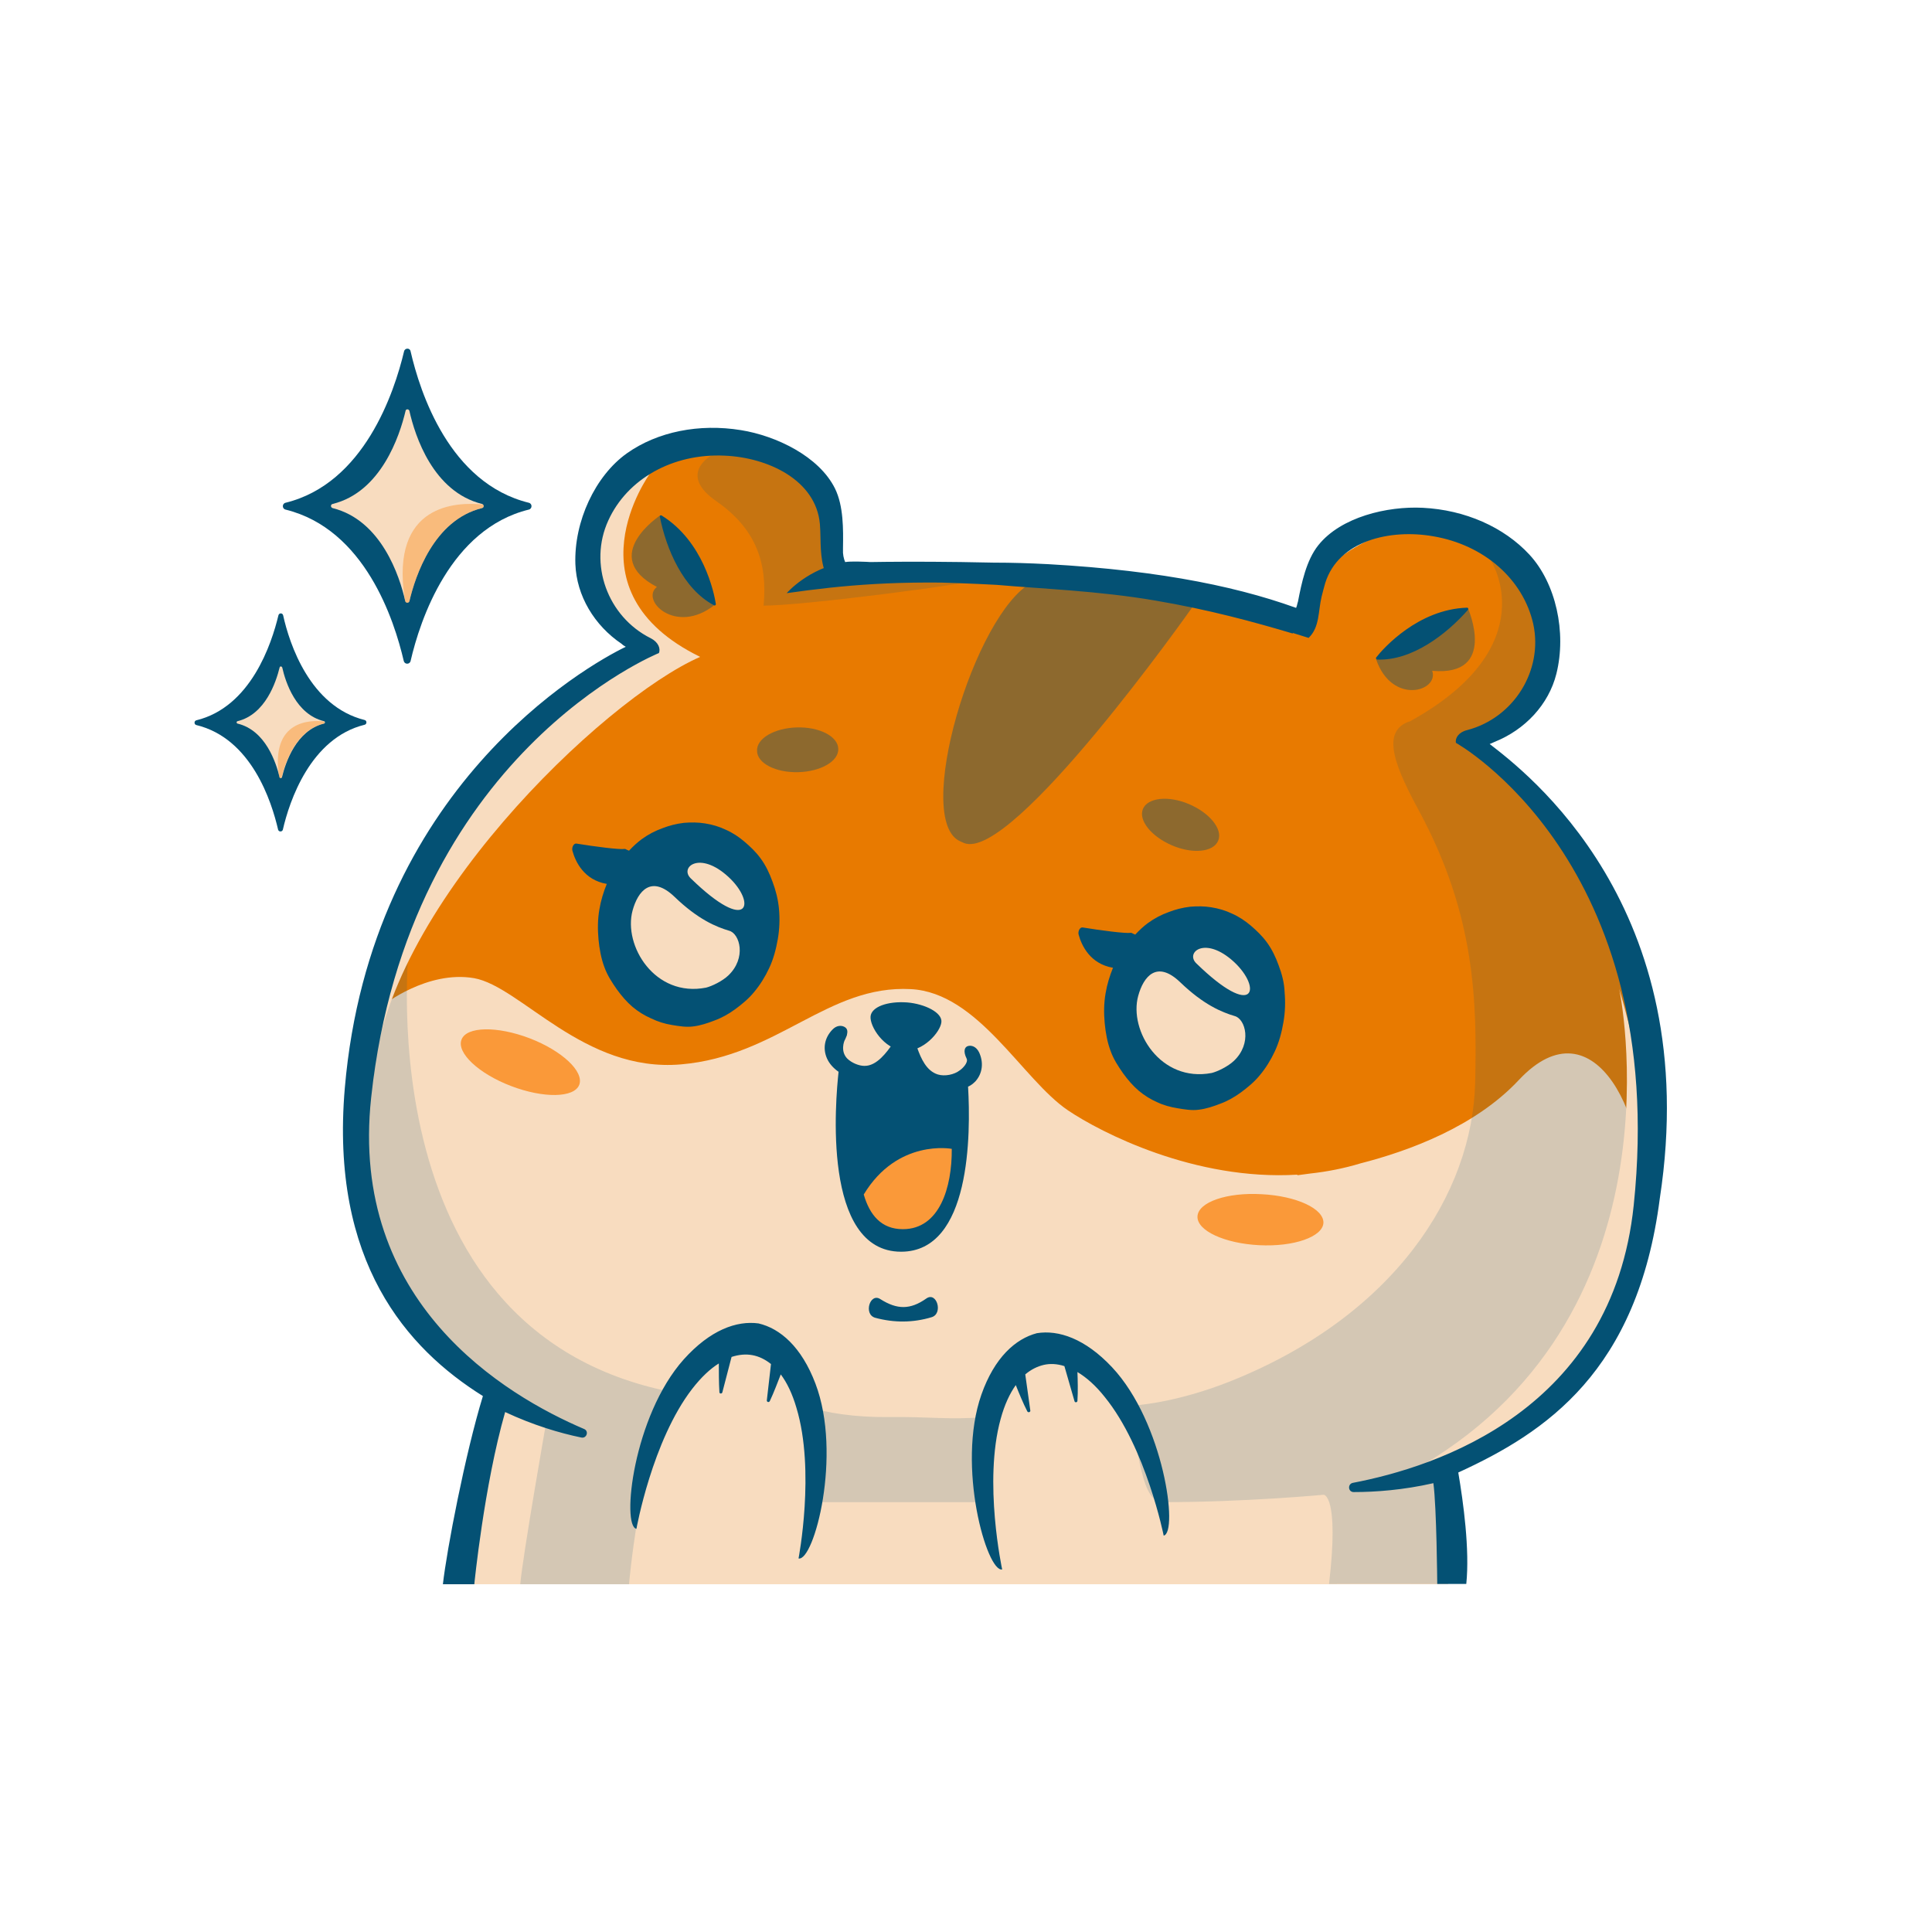
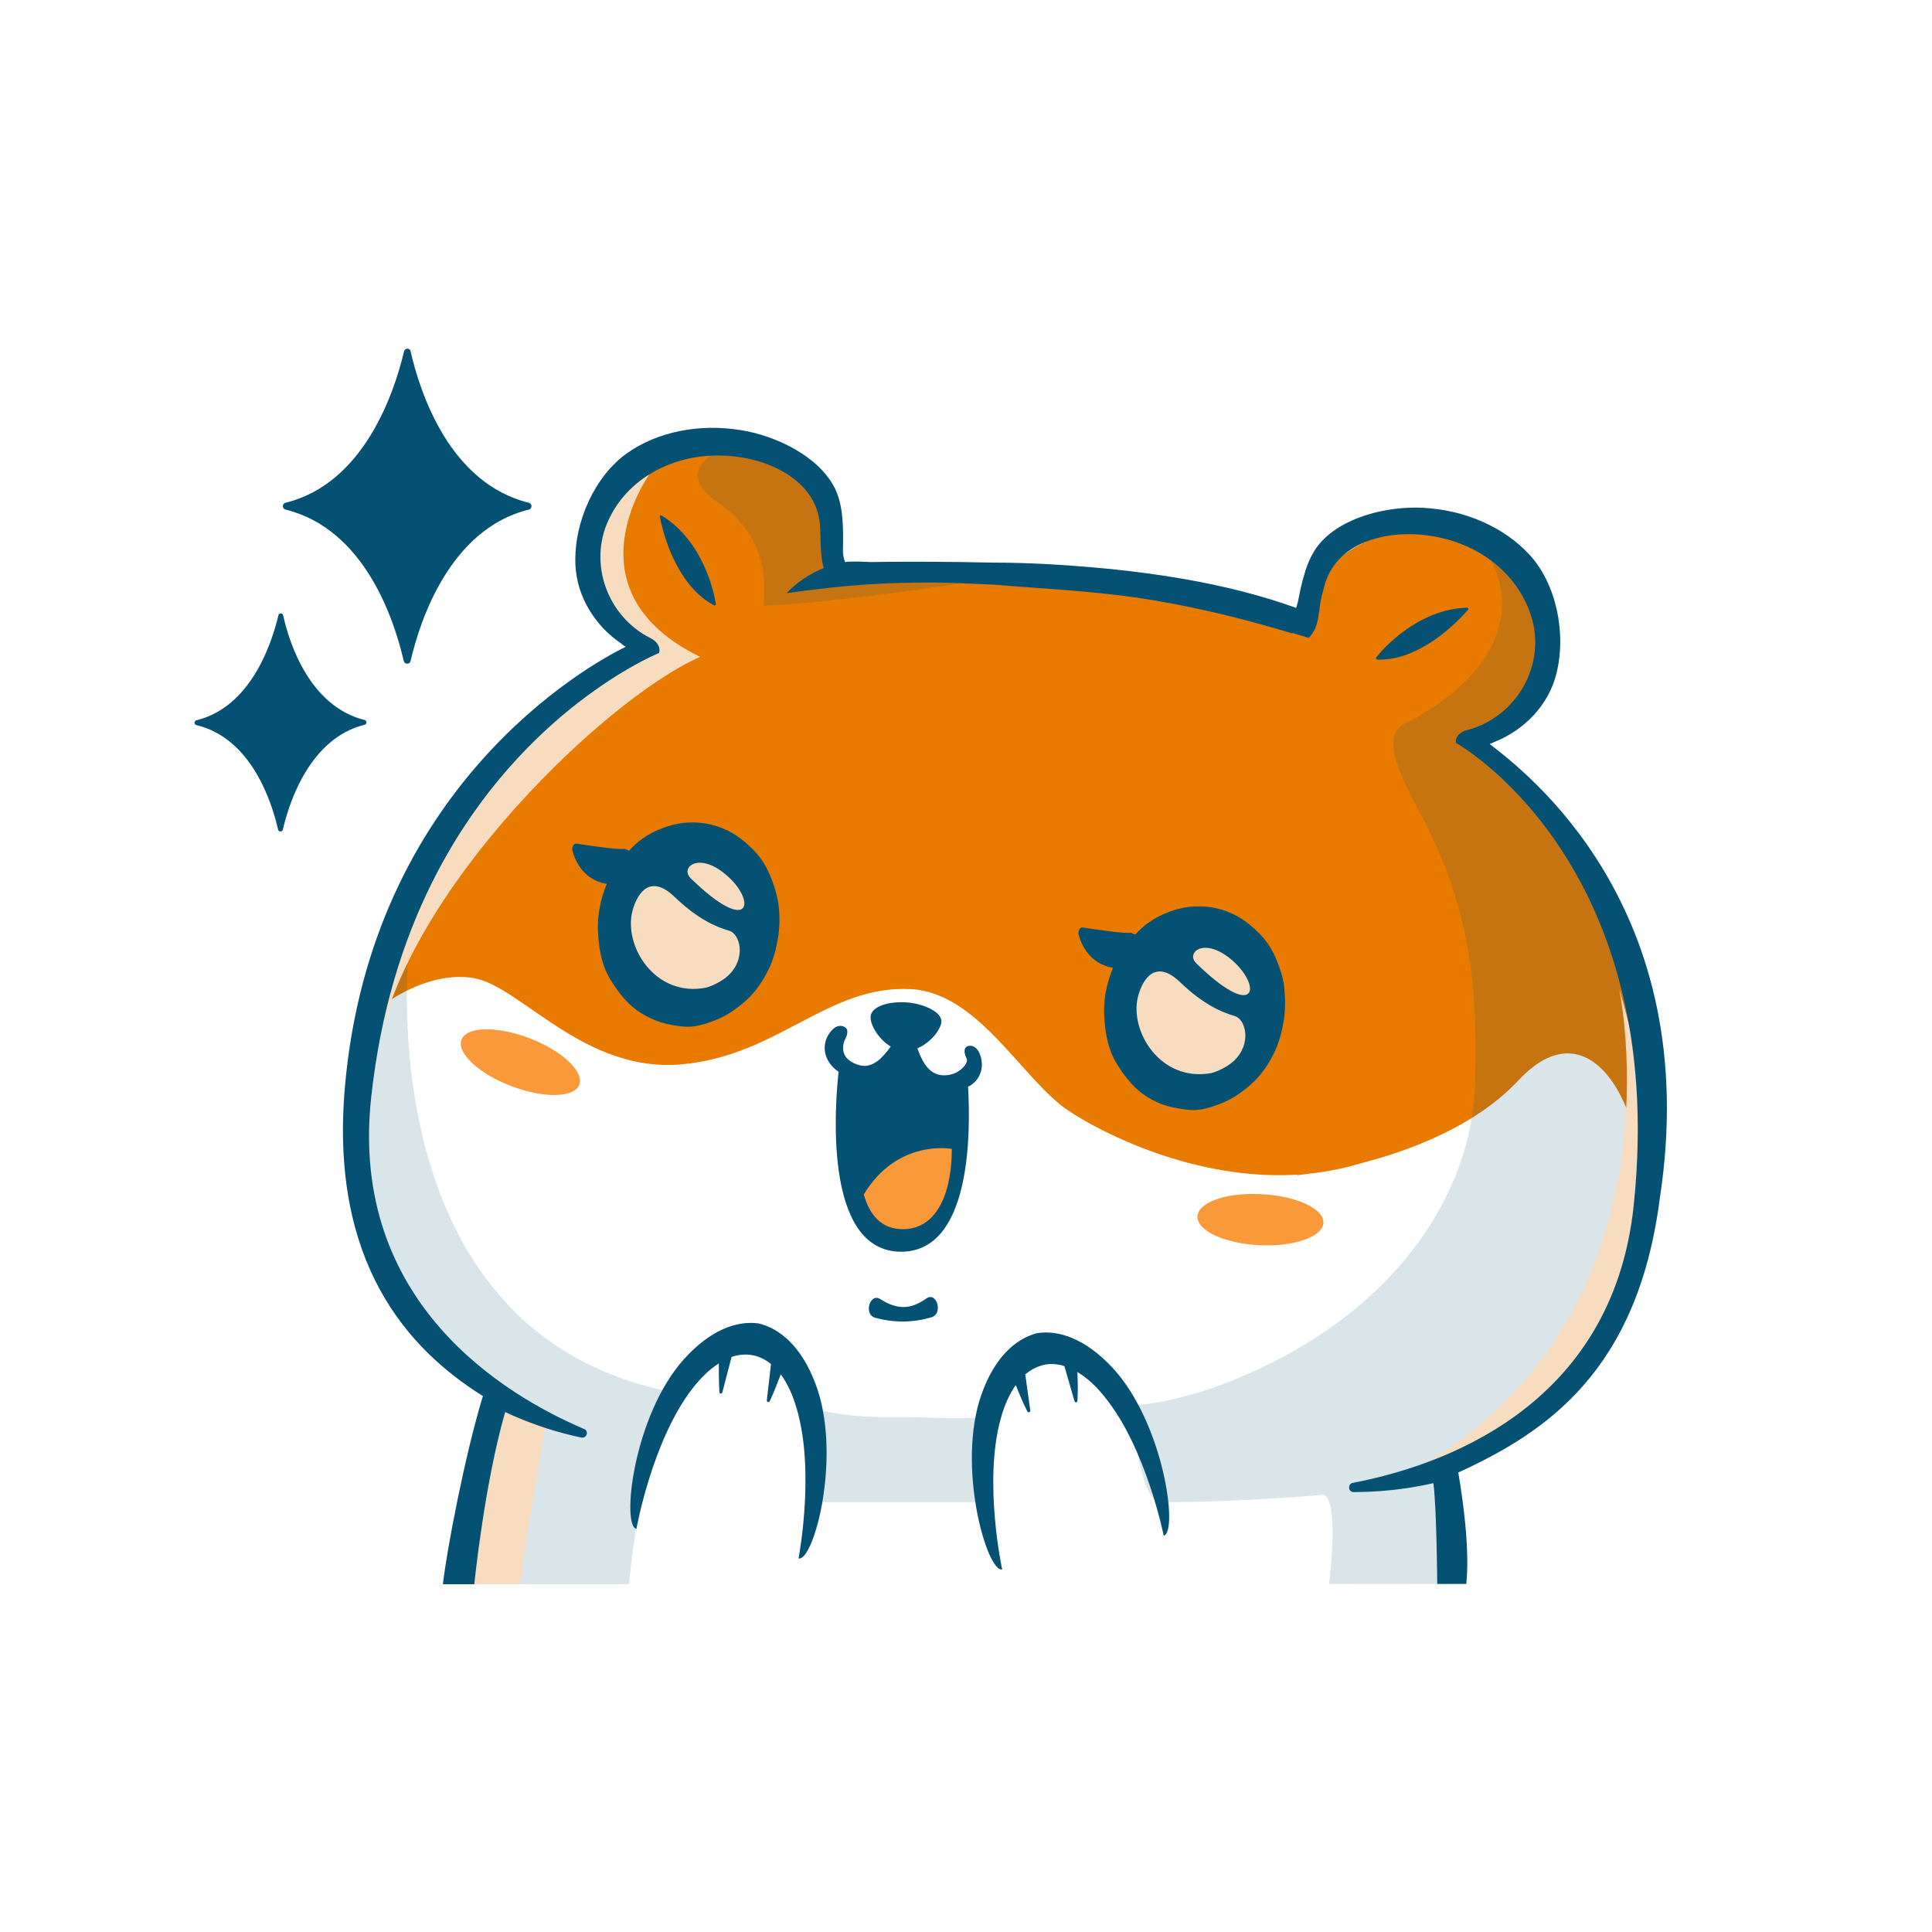
<svg xmlns="http://www.w3.org/2000/svg" width="500" zoomAndPan="magnify" viewBox="0 0 375 375" height="500" preserveAspectRatio="xMidYMid meet" version="1.0">
  <defs>
    <filter x="0%" y="0%" width="100%" height="100%" id="d4e62641d6">
      <feColorMatrix values="0 0 0 0 1 0 0 0 0 1 0 0 0 0 1 0 0 0 1 0" color-interpolation-filters="sRGB" />
    </filter>
    <clipPath id="09ab14d9bf">
      <path d="M 68 122 L 320 122 L 320 307.5 L 68 307.5 Z M 68 122 " clip-rule="nonzero" />
    </clipPath>
    <clipPath id="bd9cb011f8">
      <path d="M 66 86 L 321 86 L 321 307.5 L 66 307.5 Z M 66 86 " clip-rule="nonzero" />
    </clipPath>
    <mask id="0c52ec8e19">
      <g filter="url(#d4e62641d6)">
        <rect x="-37.5" width="450" fill="#000000" y="-37.5" height="450" fill-opacity="0.15" />
      </g>
    </mask>
    <clipPath id="568c52fda1">
      <path d="M 1 1 L 254 1 L 254 221.5 L 1 221.5 Z M 1 1 " clip-rule="nonzero" />
    </clipPath>
    <clipPath id="06b032568e">
      <rect x="0" width="255" y="0" height="222" />
    </clipPath>
    <clipPath id="8122d0df2b">
      <path d="M 72 92 L 321 92 L 321 307.5 L 72 307.5 Z M 72 92 " clip-rule="nonzero" />
    </clipPath>
    <mask id="d9a72f077f">
      <g filter="url(#d4e62641d6)">
        <rect x="-37.5" width="450" fill="#000000" y="-37.5" height="450" fill-opacity="0.4" />
      </g>
    </mask>
    <clipPath id="4b5c701ab0">
-       <path d="M 0.16 1 L 164.32 1 L 164.32 66.602 L 0.16 66.602 Z M 0.16 1 " clip-rule="nonzero" />
-     </clipPath>
+       </clipPath>
    <clipPath id="f95ee9847d">
      <rect x="0" width="165" y="0" height="67" />
    </clipPath>
    <clipPath id="bd2aefe808">
      <path d="M 37.5 67.5 L 104 67.5 L 104 162 L 37.5 162 Z M 37.5 67.5 " clip-rule="nonzero" />
    </clipPath>
    <clipPath id="29853ec95d">
      <path d="M 45 79 L 94 79 L 94 152 L 45 152 Z M 45 79 " clip-rule="nonzero" />
    </clipPath>
    <clipPath id="2046db0035">
      <path d="M 79.465 79.754 C 80.559 84.645 84.066 95.457 93.559 97.816 C 93.961 97.93 94.02 98.508 93.559 98.621 C 84.184 100.922 80.617 111.797 79.465 116.684 C 79.352 117.086 78.773 117.086 78.66 116.684 C 77.566 111.797 74 100.98 64.566 98.621 C 64.164 98.508 64.105 97.93 64.566 97.816 C 73.941 95.516 77.566 84.645 78.719 79.754 C 78.773 79.352 79.352 79.352 79.465 79.754 Z M 54.27 129.57 C 53.578 132.391 51.508 138.66 46.102 139.984 C 45.871 140.039 45.871 140.387 46.102 140.445 C 51.566 141.766 53.578 148.035 54.27 150.855 C 54.328 151.086 54.672 151.086 54.73 150.855 C 55.418 148.035 57.492 141.766 62.898 140.445 C 63.129 140.387 63.129 140.039 62.898 139.984 C 57.434 138.66 55.418 132.391 54.785 129.57 C 54.672 129.285 54.328 129.285 54.27 129.57 Z M 54.27 129.57 " clip-rule="nonzero" />
    </clipPath>
    <clipPath id="a63f593336">
      <path d="M 66 83 L 324 83 L 324 307.5 L 66 307.5 Z M 66 83 " clip-rule="nonzero" />
    </clipPath>
    <mask id="9b14372807">
      <g filter="url(#d4e62641d6)">
        <rect x="-37.5" width="450" fill="#000000" y="-37.5" height="450" fill-opacity="0.5" />
      </g>
    </mask>
    <clipPath id="7ae9725034">
      <path d="M 0.762 0.441 L 41 0.441 L 41 54.199 L 0.762 54.199 Z M 0.762 0.441 " clip-rule="nonzero" />
    </clipPath>
    <clipPath id="954a92b225">
-       <rect x="0" width="42" y="0" height="55" />
-     </clipPath>
+       </clipPath>
  </defs>
  <g clip-path="url(#09ab14d9bf)">
-     <path fill="#f8dcbf" d="M 91.086 291.566 C 91.086 291.566 92.238 284.086 96.148 271.086 C 52.715 246.004 74.289 188.422 74.289 188.422 L 120.367 147 L 190.551 137.969 C 190.551 137.969 307.844 155.688 315.727 188.535 C 335.113 269.59 281.094 285.871 281.094 285.871 L 281.039 307.5 L 88.383 307.5 Z M 199.406 123.012 C 192.852 122.781 178.469 124.508 192.504 127.441 C 206.543 130.434 207.922 123.301 199.406 123.012 Z M 199.406 123.012 " fill-opacity="1" fill-rule="nonzero" />
-   </g>
+     </g>
  <path fill="#e87a00" d="M 318.547 236.398 C 320.617 217.527 309.57 193.828 294.785 209.648 C 286.332 218.68 273.5 223.395 264.066 225.812 C 260.848 226.789 257.566 227.422 254.402 227.77 C 252.734 228 251.816 228.113 251.816 228.113 L 251.816 228 C 231.91 229.207 213.676 219.828 207.289 215.516 C 198.43 209.531 189.918 192.676 176.801 191.988 C 160.637 191.125 151.027 204.988 132.16 206.598 C 113.289 208.211 101.094 191.469 92.008 189.859 C 82.918 188.305 74.402 195.094 74.402 195.094 C 71.008 157.355 119.734 129.973 124.395 124.969 C 103.109 106.906 120.426 86.082 138.832 85.793 C 157.242 85.504 161.324 97.758 161.324 103.855 C 161.324 109.898 163.168 110.934 163.168 110.934 C 196.992 108 215.516 112.887 246.926 118.984 C 249.285 119.445 251.586 119.965 253.828 120.539 C 248.938 109.84 282.535 89.418 296.57 112.199 C 311.758 136.875 284.258 142.398 283.281 142.57 C 283.57 142.57 285.812 142.918 298.641 157.012 C 319.926 180.309 321.305 212.523 318.547 236.398 Z M 318.547 236.398 C 320.617 217.527 309.57 193.828 294.785 209.648 C 286.332 218.68 273.5 223.395 264.066 225.812 C 260.848 226.789 257.566 227.422 254.402 227.77 C 252.734 228 251.816 228.113 251.816 228.113 L 251.816 228 C 231.91 229.207 213.676 219.828 207.289 215.516 C 198.43 209.531 189.918 192.676 176.801 191.988 C 160.637 191.125 151.027 204.988 132.16 206.598 C 113.289 208.211 101.094 191.469 92.008 189.859 C 82.918 188.305 74.402 195.094 74.402 195.094 C 71.008 157.355 119.734 129.973 124.395 124.969 C 103.109 106.906 120.426 86.082 138.832 85.793 C 157.242 85.504 161.324 97.758 161.324 103.855 C 161.324 109.898 163.168 110.934 163.168 110.934 C 196.992 108 215.516 112.887 246.926 118.984 C 249.285 119.445 251.586 119.965 253.828 120.539 C 248.938 109.84 282.535 89.418 296.57 112.199 C 311.758 136.875 284.258 142.398 283.281 142.57 C 283.57 142.57 285.812 142.918 298.641 157.012 C 319.926 180.309 321.305 212.523 318.547 236.398 Z M 318.547 236.398 " fill-opacity="1" fill-rule="nonzero" />
  <g clip-path="url(#bd9cb011f8)">
    <g mask="url(#0c52ec8e19)">
      <g transform="matrix(1, 0, 0, 1, 66, 86)">
        <g clip-path="url(#06b032568e)">
          <g clip-path="url(#568c52fda1)">
            <path fill="#045174" d="M 13.582 95.172 C 13.582 95.172 3.57 172.141 64.262 184.164 C 57.875 199.812 56.094 221.5 56.094 221.5 L 23.188 221.5 L 26.812 200.559 L 30.148 185.145 C 30.148 185.086 -20.992 158.449 13.582 95.172 Z M 125.008 189.055 C 118.277 189.629 114.426 188.941 106.312 189.055 C 100.102 189.113 94.117 188.25 90.438 186.926 C 91.414 191.184 92.562 198.605 91.012 205.566 L 125.297 205.566 C 126.621 199.121 123.629 194.059 125.008 189.055 Z M 221.422 59.504 C 232.238 52.199 241.156 32.812 223.379 22.805 C 223.379 22.805 234.137 39.371 207.73 53.984 C 201.633 55.883 205.086 63.359 209.629 71.758 C 220.387 91.836 220.676 108.52 220.332 123.992 C 219.871 145.797 204.512 169.496 172.699 182.152 C 162.516 186.18 154.637 186.926 151.703 186.926 C 155.441 191.473 154.637 205.566 159.699 205.566 C 175.805 205.566 190.934 204.129 190.934 204.129 C 190.934 204.129 193.984 204.184 191.969 221.441 C 198.066 221.387 215.094 221.441 215.094 221.441 C 216.016 221.5 212.969 199.812 212.969 199.812 C 212.969 199.812 249.727 194.637 253.352 146.887 C 256.918 99.199 239.945 72.621 221.422 59.504 Z M 72.027 2.441 C 72.027 2.441 65.469 6.062 73.062 11.297 C 80.656 16.59 83.016 23.148 82.211 31.547 C 89.344 31.605 121.613 27.465 125.641 26.199 C 129.668 24.934 97.109 24.988 97.109 24.988 C 97.109 24.988 95.27 15.152 94.117 9.918 C 92.969 4.625 79.621 -1.875 72.027 2.441 Z M 72.027 2.441 " fill-opacity="1" fill-rule="nonzero" />
          </g>
        </g>
      </g>
    </g>
  </g>
  <g clip-path="url(#8122d0df2b)">
    <path fill="#f8dcbf" d="M 126.062 92.062 C 126.062 92.062 109.668 114.672 135.898 127.5 C 116.914 135.785 74.172 176.973 72.449 209.992 C 71.41 179.504 93.387 141.363 124.336 125.027 C 118.125 122.324 102.879 101.094 126.062 92.062 Z M 96.781 272.867 L 88.383 307.5 C 88.383 307.5 93.215 307.5 100.98 307.5 C 101.5 301.746 105.984 276.262 105.984 276.262 Z M 314.289 191.93 C 314.289 191.93 327.402 254.059 276.031 284.434 C 286.676 284.145 337.355 270.164 314.289 191.93 Z M 314.289 191.93 " fill-opacity="1" fill-rule="nonzero" />
  </g>
  <g mask="url(#d9a72f077f)">
    <g transform="matrix(1, 0, 0, 1, 122, 99)">
      <g clip-path="url(#f95ee9847d)">
        <g clip-path="url(#4b5c701ab0)">
          <path fill="#045174" d="M 162.949 19.125 C 162.949 19.125 168.762 32.355 155.988 31.203 C 157.371 35.172 148.223 37.934 145.117 29.02 C 148.914 24.301 154.781 23.496 162.949 19.125 Z M 109.449 18.836 C 109.449 18.836 74.473 68.48 65.098 64.625 C 64.98 64.57 64.578 64.395 64.465 64.34 C 55.086 60.484 67.055 19.984 78.387 14.004 C 81.148 12.508 93.457 12.91 98.75 15.27 C 104.156 17.34 107.09 16.82 109.449 18.836 Z M 32.941 50.879 C 37.312 50.762 40.82 48.75 40.707 46.332 C 40.648 43.918 37.023 42.078 32.711 42.191 C 28.34 42.305 24.828 44.32 24.945 46.734 C 24.945 49.152 28.566 50.992 32.941 50.879 Z M 114.453 64.168 C 115.375 61.98 112.844 58.816 108.816 57.09 C 104.789 55.363 100.762 55.824 99.844 58.012 C 98.922 60.195 101.453 63.359 105.48 65.086 C 109.508 66.812 113.535 66.41 114.453 64.168 Z M 16.602 18.492 C 9.184 24.301 2.223 17.512 5.5 14.922 C -5.891 8.941 6.191 1.004 6.191 1.004 C 10.676 9.113 15.914 12.508 16.602 18.492 Z M 16.602 18.492 " fill-opacity="1" fill-rule="nonzero" />
        </g>
      </g>
    </g>
  </g>
  <g clip-path="url(#bd2aefe808)">
    <path fill="#045174" d="M 79.695 68.191 C 81.535 76.188 87.23 93.789 102.648 97.586 C 103.34 97.758 103.34 98.738 102.648 98.91 C 87.402 102.648 81.535 120.309 79.695 128.305 C 79.523 128.996 78.547 128.996 78.371 128.305 C 76.531 120.367 70.836 102.707 55.418 98.91 C 54.73 98.738 54.73 97.758 55.418 97.586 C 70.664 93.848 76.531 76.188 78.43 68.191 C 78.602 67.5 79.582 67.5 79.695 68.191 Z M 54.039 119.445 C 52.715 124.969 48.688 137.223 38.105 139.812 C 37.645 139.926 37.645 140.617 38.105 140.73 C 48.805 143.32 52.715 155.574 53.98 161.039 C 54.098 161.5 54.785 161.5 54.902 161.039 C 56.168 155.516 60.25 143.262 70.777 140.672 C 71.238 140.559 71.238 139.867 70.777 139.754 C 60.137 137.105 56.168 124.91 54.961 119.445 C 54.844 118.93 54.152 118.93 54.039 119.445 Z M 54.039 119.445 " fill-opacity="1" fill-rule="nonzero" />
  </g>
  <g clip-path="url(#29853ec95d)">
    <g clip-path="url(#2046db0035)">
-       <path fill="#f8dcbf" d="M 45.871 79.352 L 45.871 151.086 L 94.02 151.086 L 94.02 79.352 Z M 45.871 79.352 " fill-opacity="1" fill-rule="nonzero" />
-     </g>
+       </g>
  </g>
  <g clip-path="url(#a63f593336)">
    <path fill="#045174" d="M 180.828 255.668 C 177.203 256.762 173.52 256.762 169.898 255.785 C 167.539 255.152 168.863 250.836 170.875 252.16 C 174.152 254.23 176.684 254.23 179.793 252.043 C 181.805 250.605 183.129 254.977 180.828 255.668 Z M 253.77 118.812 C 241.746 114.152 225.984 110.762 203.32 109.496 C 203.32 109.496 203.262 109.496 203.262 109.496 C 199.867 109.32 196.418 109.207 192.852 109.207 C 175.016 108.805 164.086 109.207 164.086 109.207 C 163.742 108.402 163.57 107.539 163.625 106.617 L 163.625 106.387 C 163.684 102.762 163.742 98.219 162.074 94.824 C 158.969 88.555 150.625 84.586 143.836 83.492 C 135.727 82.168 127.613 83.781 121.691 87.98 C 115.535 92.352 111.395 101.211 111.68 109.496 C 111.91 115.648 115.363 121.402 120.656 124.969 C 120.883 125.199 121.172 125.371 121.461 125.543 C 113.809 129.227 71.93 152.926 66.926 211.199 C 64.047 244.969 79.004 261.766 93.73 270.973 C 90.281 282.246 86.715 300.828 85.965 307.5 C 91.316 307.5 92.062 307.5 92.062 307.5 C 92.062 307.5 93.961 288.344 98.047 274.078 C 103.453 276.609 108.633 278.16 112.832 279.023 C 113.867 279.254 114.383 277.758 113.348 277.355 C 98.105 270.855 67.73 252.852 72.043 213.043 C 79.234 146.312 127.902 126.754 127.902 126.754 C 128.246 125.891 127.789 124.625 126.293 123.875 C 117.895 119.676 114.211 109.438 118.066 101.039 C 121.746 92.926 130.605 87.98 140.617 88.441 C 149.016 88.785 158.391 93.156 159.141 101.727 C 159.195 102.59 159.254 103.453 159.254 104.434 C 159.312 107.309 159.426 110.531 161.152 113.004 C 173.578 112.484 192.734 113.465 193.426 113.52 C 201.883 114.27 213.215 114.672 224.258 116.57 C 234.73 118.352 243.359 120.711 250.895 122.957 Z M 158.277 268.555 C 155.574 261.422 151.43 257.855 147.23 256.875 C 142.973 256.301 137.855 258.141 132.734 263.836 C 122.898 274.824 120.598 296.227 123.531 296.742 C 123.531 296.742 126.578 279.656 134.344 269.59 C 136.129 267.289 137.855 265.68 139.523 264.645 C 139.523 266.082 139.523 268.496 139.637 270.223 C 139.637 270.566 140.156 270.566 140.215 270.223 L 141.996 263.379 C 143.434 262.918 144.758 262.801 146.023 263.031 C 147.289 263.262 148.496 263.836 149.648 264.758 L 148.844 271.777 C 148.785 272.121 149.246 272.293 149.418 271.949 C 150.164 270.395 151.027 268.094 151.547 266.77 C 152.754 268.383 153.789 270.512 154.594 273.273 C 158.277 285.469 154.996 302.496 154.996 302.496 C 157.988 303.129 163.512 282.359 158.277 268.555 Z M 215.859 265.391 C 210.625 259.812 205.449 258.086 201.25 258.773 C 197.105 259.867 193.023 263.492 190.492 270.684 C 185.602 284.605 191.586 305.258 194.52 304.625 C 194.52 304.625 190.836 287.652 194.23 275.398 C 194.977 272.641 196.016 270.453 197.164 268.844 C 197.684 270.164 198.602 272.41 199.406 273.961 C 199.582 274.25 200.039 274.078 199.984 273.789 L 199.004 266.77 C 200.156 265.793 201.363 265.219 202.57 264.93 C 203.781 264.645 205.16 264.699 206.598 265.16 L 208.555 271.949 C 208.613 272.293 209.129 272.234 209.129 271.891 C 209.246 270.164 209.188 267.75 209.129 266.312 C 210.855 267.348 212.641 268.898 214.422 271.145 C 222.477 281.039 225.871 298.066 225.871 298.066 C 228.746 297.492 225.926 276.148 215.859 265.391 Z M 130.434 198.949 C 131.816 199.18 133.195 199.406 134.52 199.234 C 135.957 199.062 137.336 198.602 138.66 198.086 C 140.098 197.566 141.422 196.82 142.688 195.898 C 144.012 194.922 145.277 193.887 146.367 192.562 C 147.52 191.184 148.496 189.629 149.301 187.902 C 150.109 186.176 150.625 184.277 150.973 182.266 C 151.316 180.309 151.375 178.297 151.199 176.398 C 151.027 174.555 150.566 172.773 149.934 171.105 C 149.359 169.496 148.613 167.941 147.633 166.617 C 146.715 165.352 145.621 164.316 144.469 163.34 C 143.379 162.418 142.168 161.613 140.848 161.039 C 139.637 160.461 138.316 160.059 136.875 159.828 C 135.496 159.602 134.117 159.602 132.734 159.715 C 131.297 159.887 129.918 160.234 128.594 160.75 C 127.156 161.27 125.832 161.957 124.566 162.879 C 123.703 163.512 122.898 164.258 122.094 165.121 C 121.805 165.008 121.574 164.891 121.461 164.836 C 121.402 164.777 121.289 164.777 121.23 164.777 C 120.309 164.949 115.418 164.316 111.91 163.742 C 111.395 163.625 110.934 164.434 111.105 165.121 C 111.68 167.25 113.348 170.816 117.777 171.566 C 117.145 173.117 116.629 174.785 116.34 176.512 C 115.996 178.469 115.996 180.426 116.168 182.324 C 116.34 184.164 116.684 186.062 117.316 187.73 C 117.895 189.34 118.812 190.723 119.734 192.043 C 120.656 193.309 121.633 194.461 122.781 195.438 C 123.875 196.359 125.082 197.105 126.406 197.684 C 127.73 198.316 128.996 198.719 130.434 198.949 Z M 138.602 117.492 C 138.773 117.605 138.949 117.434 138.949 117.262 C 138.602 115.016 136.531 105.066 128.422 100.059 C 128.246 99.945 128.02 100.117 128.074 100.289 C 129.285 106.445 132.562 114.328 138.602 117.492 Z M 189.34 209.879 C 190.723 208.324 190.953 206.195 190.031 204.238 C 189.457 203.09 188.535 202.859 187.902 203.031 C 187.211 203.203 186.926 204.066 187.613 205.449 C 188.02 206.254 186.754 207.461 186.293 207.75 C 185.199 208.613 183.359 208.957 182.035 208.555 C 179.793 207.863 178.758 205.391 178.066 203.492 C 177.719 202.629 176.914 201.938 175.82 201.824 C 174.785 201.652 173.75 202.055 173.176 202.746 C 172.199 204.066 170.242 206.945 167.77 206.887 C 166.734 206.887 165.293 206.312 164.434 205.449 C 163.109 204.066 163.801 202.113 164.027 201.766 C 164.027 201.711 164.086 201.711 164.086 201.652 L 164.375 200.961 C 164.547 200.215 164.547 199.637 163.855 199.293 C 163.281 199.004 162.359 199.004 161.555 199.867 C 160.059 201.422 159.656 203.492 160.52 205.449 C 160.98 206.484 161.785 207.348 162.766 208.035 C 162.188 213.387 159.484 242.957 174.902 242.957 C 188.477 242.957 188.422 220.004 187.902 210.914 C 188.477 210.684 188.938 210.281 189.34 209.879 Z M 248.191 187.387 C 247.613 185.773 246.867 184.223 245.891 182.898 C 244.969 181.633 243.875 180.598 242.727 179.617 C 241.633 178.699 240.426 177.895 239.102 177.316 C 237.895 176.742 236.57 176.34 235.133 176.109 C 233.75 175.879 232.371 175.879 230.988 175.996 C 229.551 176.168 228.172 176.512 226.848 177.031 C 225.41 177.547 224.086 178.238 222.82 179.16 C 221.957 179.793 221.152 180.539 220.348 181.402 C 220.059 181.289 219.828 181.172 219.715 181.113 C 219.656 181.059 219.543 181.059 219.484 181.059 C 218.562 181.23 213.676 180.598 210.164 180.023 C 209.648 179.906 209.188 180.711 209.359 181.402 C 209.934 183.531 211.605 187.098 216.031 187.844 C 215.398 189.398 214.883 191.066 214.594 192.793 C 214.25 194.75 214.25 196.703 214.422 198.602 C 214.594 200.445 214.941 202.34 215.574 204.012 C 216.148 205.621 217.07 207 217.988 208.324 C 218.91 209.59 219.887 210.742 221.039 211.719 C 222.133 212.641 223.34 213.387 224.66 213.961 C 225.871 214.539 227.191 214.883 228.574 215.113 C 229.953 215.344 231.336 215.574 232.656 215.398 C 234.098 215.227 235.477 214.766 236.801 214.25 C 238.238 213.73 239.562 212.984 240.828 212.062 C 242.148 211.086 243.414 210.051 244.508 208.727 C 245.66 207.348 246.637 205.793 247.441 204.066 C 248.246 202.34 248.766 200.445 249.109 198.43 C 249.457 196.473 249.512 194.461 249.34 192.562 C 249.285 190.836 248.824 189.055 248.191 187.387 Z M 182.727 198.371 C 182.898 196.531 179.504 194.863 176.109 194.574 C 172.254 194.289 169.148 195.438 168.977 197.281 C 168.805 199.234 171.566 203.605 175.363 203.953 C 175.363 203.953 175.363 203.953 175.418 203.953 C 175.418 203.953 175.418 203.953 175.477 203.953 C 179.16 204.184 182.551 200.328 182.727 198.371 Z M 152.695 115.133 C 163.684 113.578 174.441 112.543 191.988 113.348 C 224.949 114.785 234.152 117.547 254 123.816 C 256.188 121.746 255.84 118.582 256.531 115.766 C 256.762 114.844 256.992 113.98 257.223 113.176 C 259.812 104.891 269.879 102.648 278.16 104.086 C 288.055 105.754 295.648 112.43 297.605 121.113 C 299.562 130.145 293.809 139.352 284.777 141.711 C 283.109 142.113 282.418 143.262 282.59 144.184 C 282.59 144.184 324.066 167.191 317.105 233.922 C 312.965 273.73 278.852 284.719 262.57 287.824 C 261.535 288.055 261.652 289.609 262.746 289.609 C 267 289.609 272.41 289.207 278.219 287.883 C 278.852 292.543 278.969 307.441 278.969 307.441 C 278.969 307.441 279.828 307.441 284.605 307.441 C 285.293 300.77 284.027 291.566 283.051 285.812 C 300.023 278.047 317.855 266.195 322.168 232.602 C 330.855 175.879 295.879 149.648 289.148 144.414 C 289.438 144.297 289.723 144.184 290.07 144.012 C 295.996 141.652 300.598 136.762 302.094 130.777 C 304.105 122.727 301.977 113.176 296.859 107.652 C 291.91 102.305 284.375 98.969 276.148 98.562 C 269.246 98.219 260.27 100.348 255.898 105.812 C 253.539 108.746 252.621 113.234 251.93 116.801 L 251.871 116.973 C 251.699 117.836 251.355 118.699 250.836 119.391 C 250.836 119.391 172.543 107.824 164.086 109.09 C 156.895 110.242 152.695 115.133 152.695 115.133 Z M 284.949 118.352 C 285.066 118.18 284.949 117.949 284.777 117.949 C 275.285 118.238 268.496 125.832 267.117 127.613 C 267 127.789 267.117 127.961 267.289 128.02 C 274.078 128.305 280.809 123.07 284.949 118.352 Z M 284.949 118.352 " fill-opacity="1" fill-rule="nonzero" />
  </g>
  <path fill="#fa9939" d="M 175.246 238.582 C 171.047 238.582 168.805 235.82 167.652 231.852 C 174.211 220.98 184.738 222.992 184.738 222.992 C 184.797 230.473 182.379 238.582 175.246 238.582 Z M 175.246 238.582 C 171.047 238.582 168.805 235.82 167.652 231.852 C 174.211 220.98 184.738 222.992 184.738 222.992 C 184.797 230.473 182.379 238.582 175.246 238.582 Z M 112.43 210.566 C 111.449 213.098 105.523 213.215 99.195 210.797 C 92.867 208.383 88.555 204.297 89.59 201.766 C 90.566 199.234 96.492 199.121 102.82 201.535 C 109.09 203.953 113.406 207.98 112.43 210.566 Z M 232.43 236.109 C 232.312 238.871 237.664 241.344 244.395 241.691 C 251.125 242.035 256.703 240.078 256.875 237.375 C 256.992 234.613 251.641 232.141 244.91 231.797 C 238.125 231.395 232.543 233.348 232.43 236.109 Z M 232.43 236.109 " fill-opacity="1" fill-rule="nonzero" />
  <path fill="#f8dcbf" d="M 134.059 170.473 C 131.871 168.344 135.785 165.066 141.363 170.184 C 146.887 175.246 145.449 181.574 134.059 170.473 Z M 137.051 191.699 C 138.199 191.41 140.215 190.434 141.363 189.34 C 144.93 185.945 143.605 181.23 141.535 180.656 C 139.004 179.906 135.496 178.469 130.953 174.098 C 126.406 169.723 123.816 172.945 122.781 176.742 C 120.941 183.531 127.098 193.656 137.051 191.699 Z M 232.199 186.98 C 230.012 184.855 233.922 181.574 239.504 186.695 C 245.027 191.816 243.59 198.086 232.199 186.98 Z M 235.188 208.266 C 236.34 207.98 238.352 207 239.504 205.91 C 243.07 202.516 241.746 197.797 239.676 197.223 C 237.145 196.473 233.637 195.035 229.09 190.664 C 224.547 186.293 221.957 189.512 220.922 193.309 C 219.082 200.039 225.238 210.164 235.188 208.266 Z M 235.188 208.266 " fill-opacity="1" fill-rule="nonzero" />
  <g mask="url(#9b14372807)">
    <g transform="matrix(1, 0, 0, 1, 53, 97)">
      <g clip-path="url(#954a92b225)">
        <g clip-path="url(#7ae9725034)">
          <path fill="#fa9939" d="M 26.465 19.684 C 26.352 20.086 25.773 20.086 25.66 19.684 C 25.602 19.512 25.602 19.34 25.547 19.168 C 22.727 0.645 35.785 0.414 40.73 0.93 C 40.961 1.16 40.906 1.508 40.559 1.621 C 31.184 3.922 27.617 14.797 26.465 19.684 Z M 9.84 43.445 C 10.012 43.387 10.07 43.156 9.957 43.039 C 7.137 42.695 -0.457 42.867 1.152 53.566 C 1.152 53.684 1.211 53.742 1.211 53.855 C 1.27 54.086 1.613 54.086 1.672 53.855 C 2.363 51.035 4.434 44.766 9.84 43.445 Z M 9.84 43.445 " fill-opacity="1" fill-rule="nonzero" />
        </g>
      </g>
    </g>
  </g>
</svg>